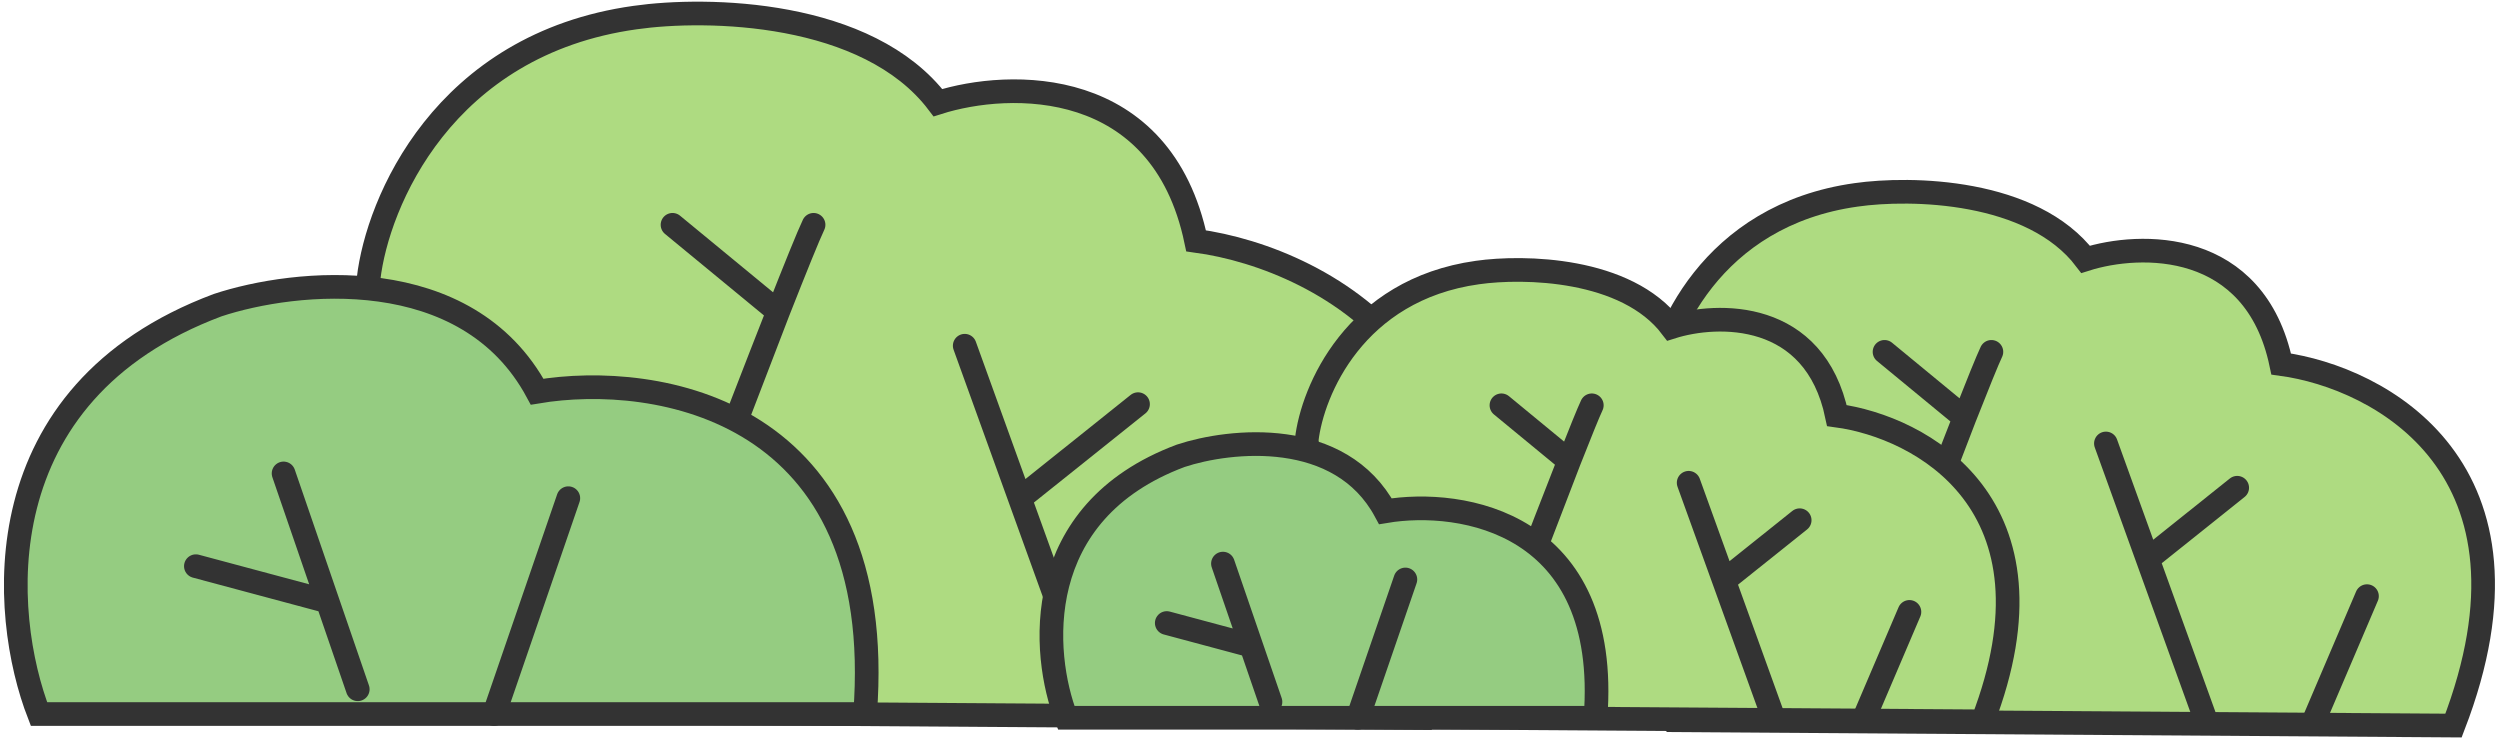
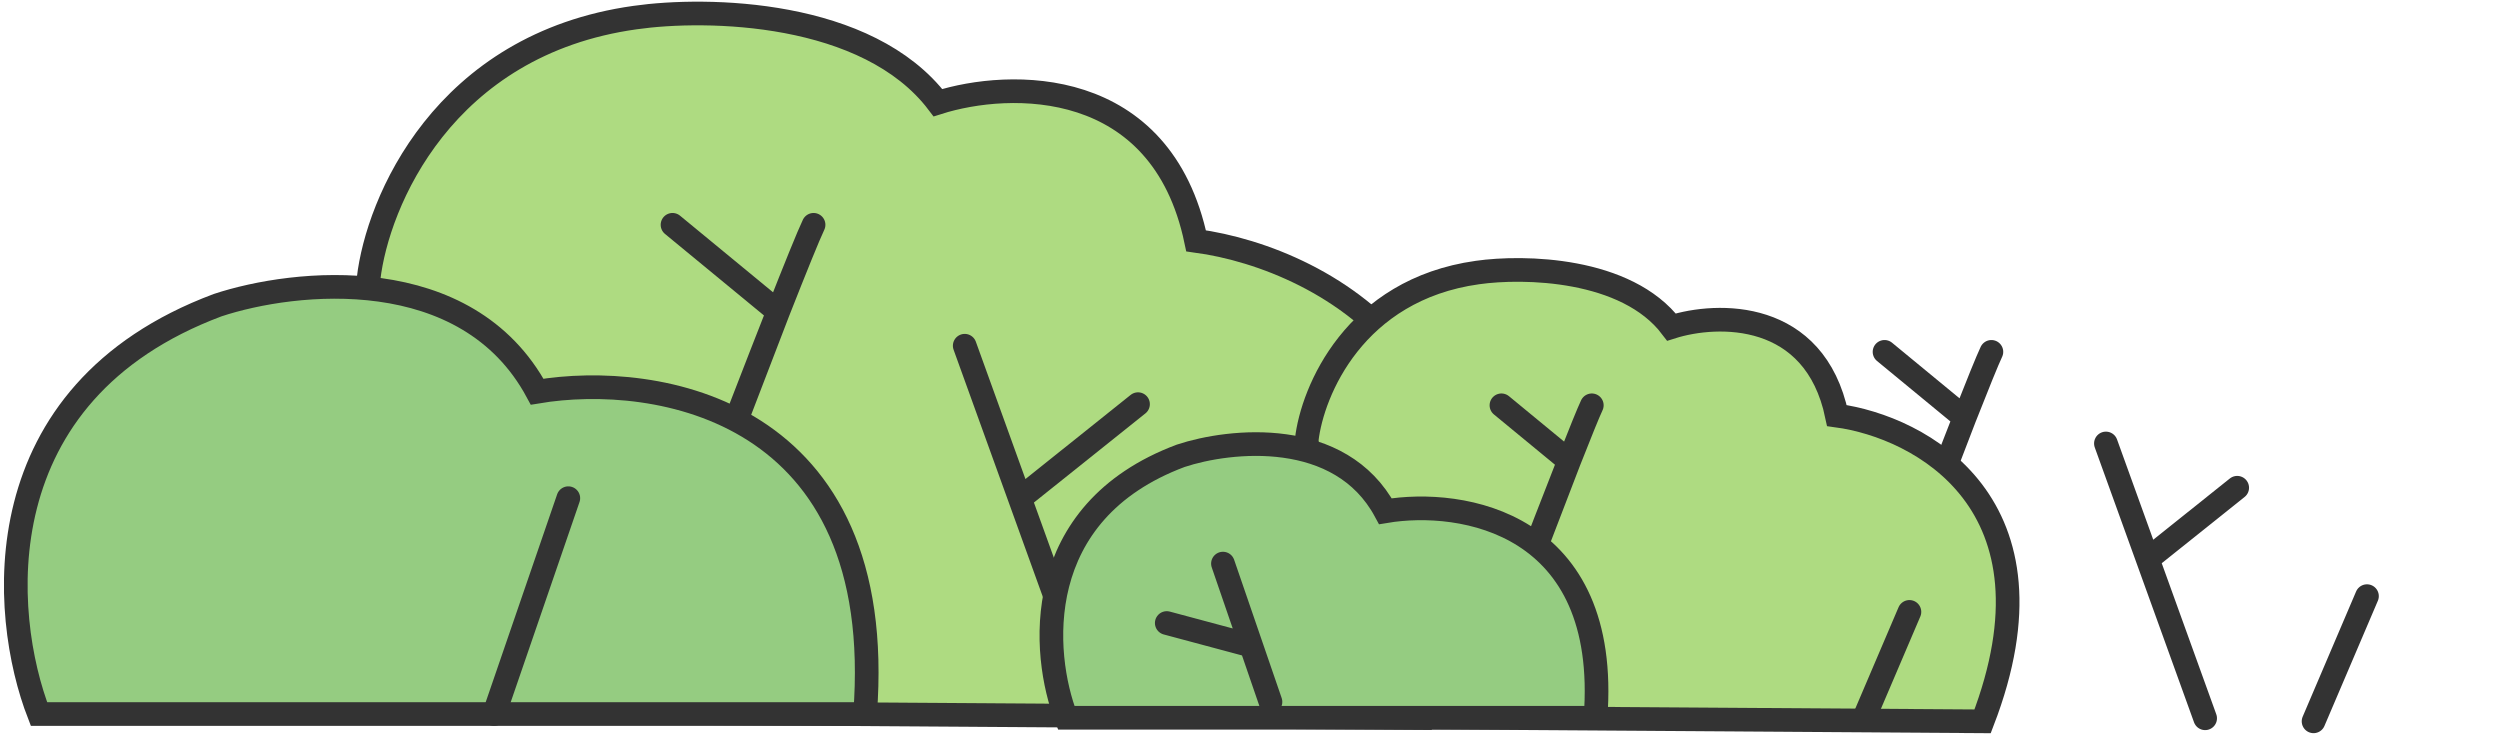
<svg xmlns="http://www.w3.org/2000/svg" width="317" height="94" viewBox="0 0 317 94" fill="none">
  <path d="M80.534 2.228C56.187 5.625 47.859 25.702 46.738 35.316L50.631 90.167L180.505 91.052C197.067 48.02 168.178 32.779 151.664 30.538C147.276 9.588 128.013 10.131 118.93 13.021C110.012 1.272 89.617 0.93 80.534 2.228Z" fill="#AEDB81" stroke="#333333" stroke-width="3" />
  <path d="M122.326 43.837L129.326 63.221M138.936 89.832L129.326 63.221M129.326 63.221L144.302 51.247" stroke="#333333" stroke-width="3" stroke-linecap="round" />
-   <path d="M166.022 69.39L157.079 90.344" stroke="#333333" stroke-width="3" stroke-linecap="round" />
  <path d="M103.161 28.505C102.52 29.846 100.865 33.937 98.662 39.532M98.662 39.532C93.145 53.55 84.194 77.011 79.141 90.344L98.662 39.532ZM98.662 39.532L85.274 28.505" stroke="#333333" stroke-width="3" stroke-linecap="round" />
  <path d="M27.59 38.697C-2.277 49.879 0.047 77.918 4.942 90.54H109.691C112.663 51.755 83.209 47.131 68.11 49.667C59.192 33.105 37.381 35.453 27.59 38.697Z" fill="#95CC81" stroke="#333333" stroke-width="3" />
-   <path d="M45.364 87.401L41.537 76.267M35.956 60.03L41.537 76.267M41.537 76.267L24.836 71.791" stroke="#333333" stroke-width="3" stroke-linecap="round" />
  <path d="M62.655 90.54L66.482 79.406L72.064 63.169" stroke="#333333" stroke-width="3" stroke-linecap="round" />
-   <path d="M235.367 24.708C216.922 27.282 210.613 42.492 209.764 49.775L212.713 91.331L311.106 92.001C323.653 59.4 301.767 47.854 289.256 46.156C285.931 30.284 271.337 30.695 264.456 32.885C257.7 23.984 242.249 23.725 235.367 24.708Z" fill="#AEDB81" stroke="#333333" stroke-width="3" />
  <path d="M267.029 56.231L272.332 70.916M279.613 91.078L272.332 70.916M272.332 70.916L283.678 61.845" stroke="#333333" stroke-width="3" stroke-linecap="round" />
  <path d="M300.133 75.59L293.358 91.465" stroke="#333333" stroke-width="3" stroke-linecap="round" />
  <path d="M252.51 44.615C252.024 45.632 250.77 48.731 249.101 52.97M249.101 52.97C244.922 63.59 238.14 81.364 234.312 91.465L249.101 52.97ZM249.101 52.97L238.958 44.615" stroke="#333333" stroke-width="3" stroke-linecap="round" />
  <path d="M187.345 34.557C171.747 36.734 166.411 49.596 165.693 55.756L168.187 90.898L251.395 91.465C262.006 63.895 243.497 54.131 232.917 52.695C230.106 39.273 217.764 39.621 211.945 41.472C206.232 33.945 193.165 33.726 187.345 34.557Z" fill="#AEDB81" stroke="#333333" stroke-width="3" />
-   <path d="M214.121 61.215L218.606 73.634M224.762 90.684L218.606 73.634M218.606 73.634L228.2 65.963" stroke="#333333" stroke-width="3" stroke-linecap="round" />
  <path d="M242.116 77.587L236.386 91.011" stroke="#333333" stroke-width="3" stroke-linecap="round" />
  <path d="M201.842 51.392C201.431 52.252 200.371 54.873 198.96 58.458M198.96 58.458C195.425 67.438 189.69 82.47 186.453 91.011L198.96 58.458ZM198.96 58.458L190.382 51.392" stroke="#333333" stroke-width="3" stroke-linecap="round" />
  <path d="M149.71 57.796C130.574 64.961 132.063 82.925 135.199 91.011H202.31C204.214 66.162 185.343 63.2 175.669 64.825C169.956 54.214 155.982 55.718 149.71 57.796Z" fill="#95CC81" stroke="#333333" stroke-width="3" />
  <path d="M161.097 89L158.645 81.867M155.069 71.464L158.645 81.867M158.645 81.867L147.945 78.999" stroke="#333333" stroke-width="3" stroke-linecap="round" />
-   <path d="M172.175 91.011L174.627 83.878L178.203 73.475" stroke="#333333" stroke-width="3" stroke-linecap="round" />
</svg>